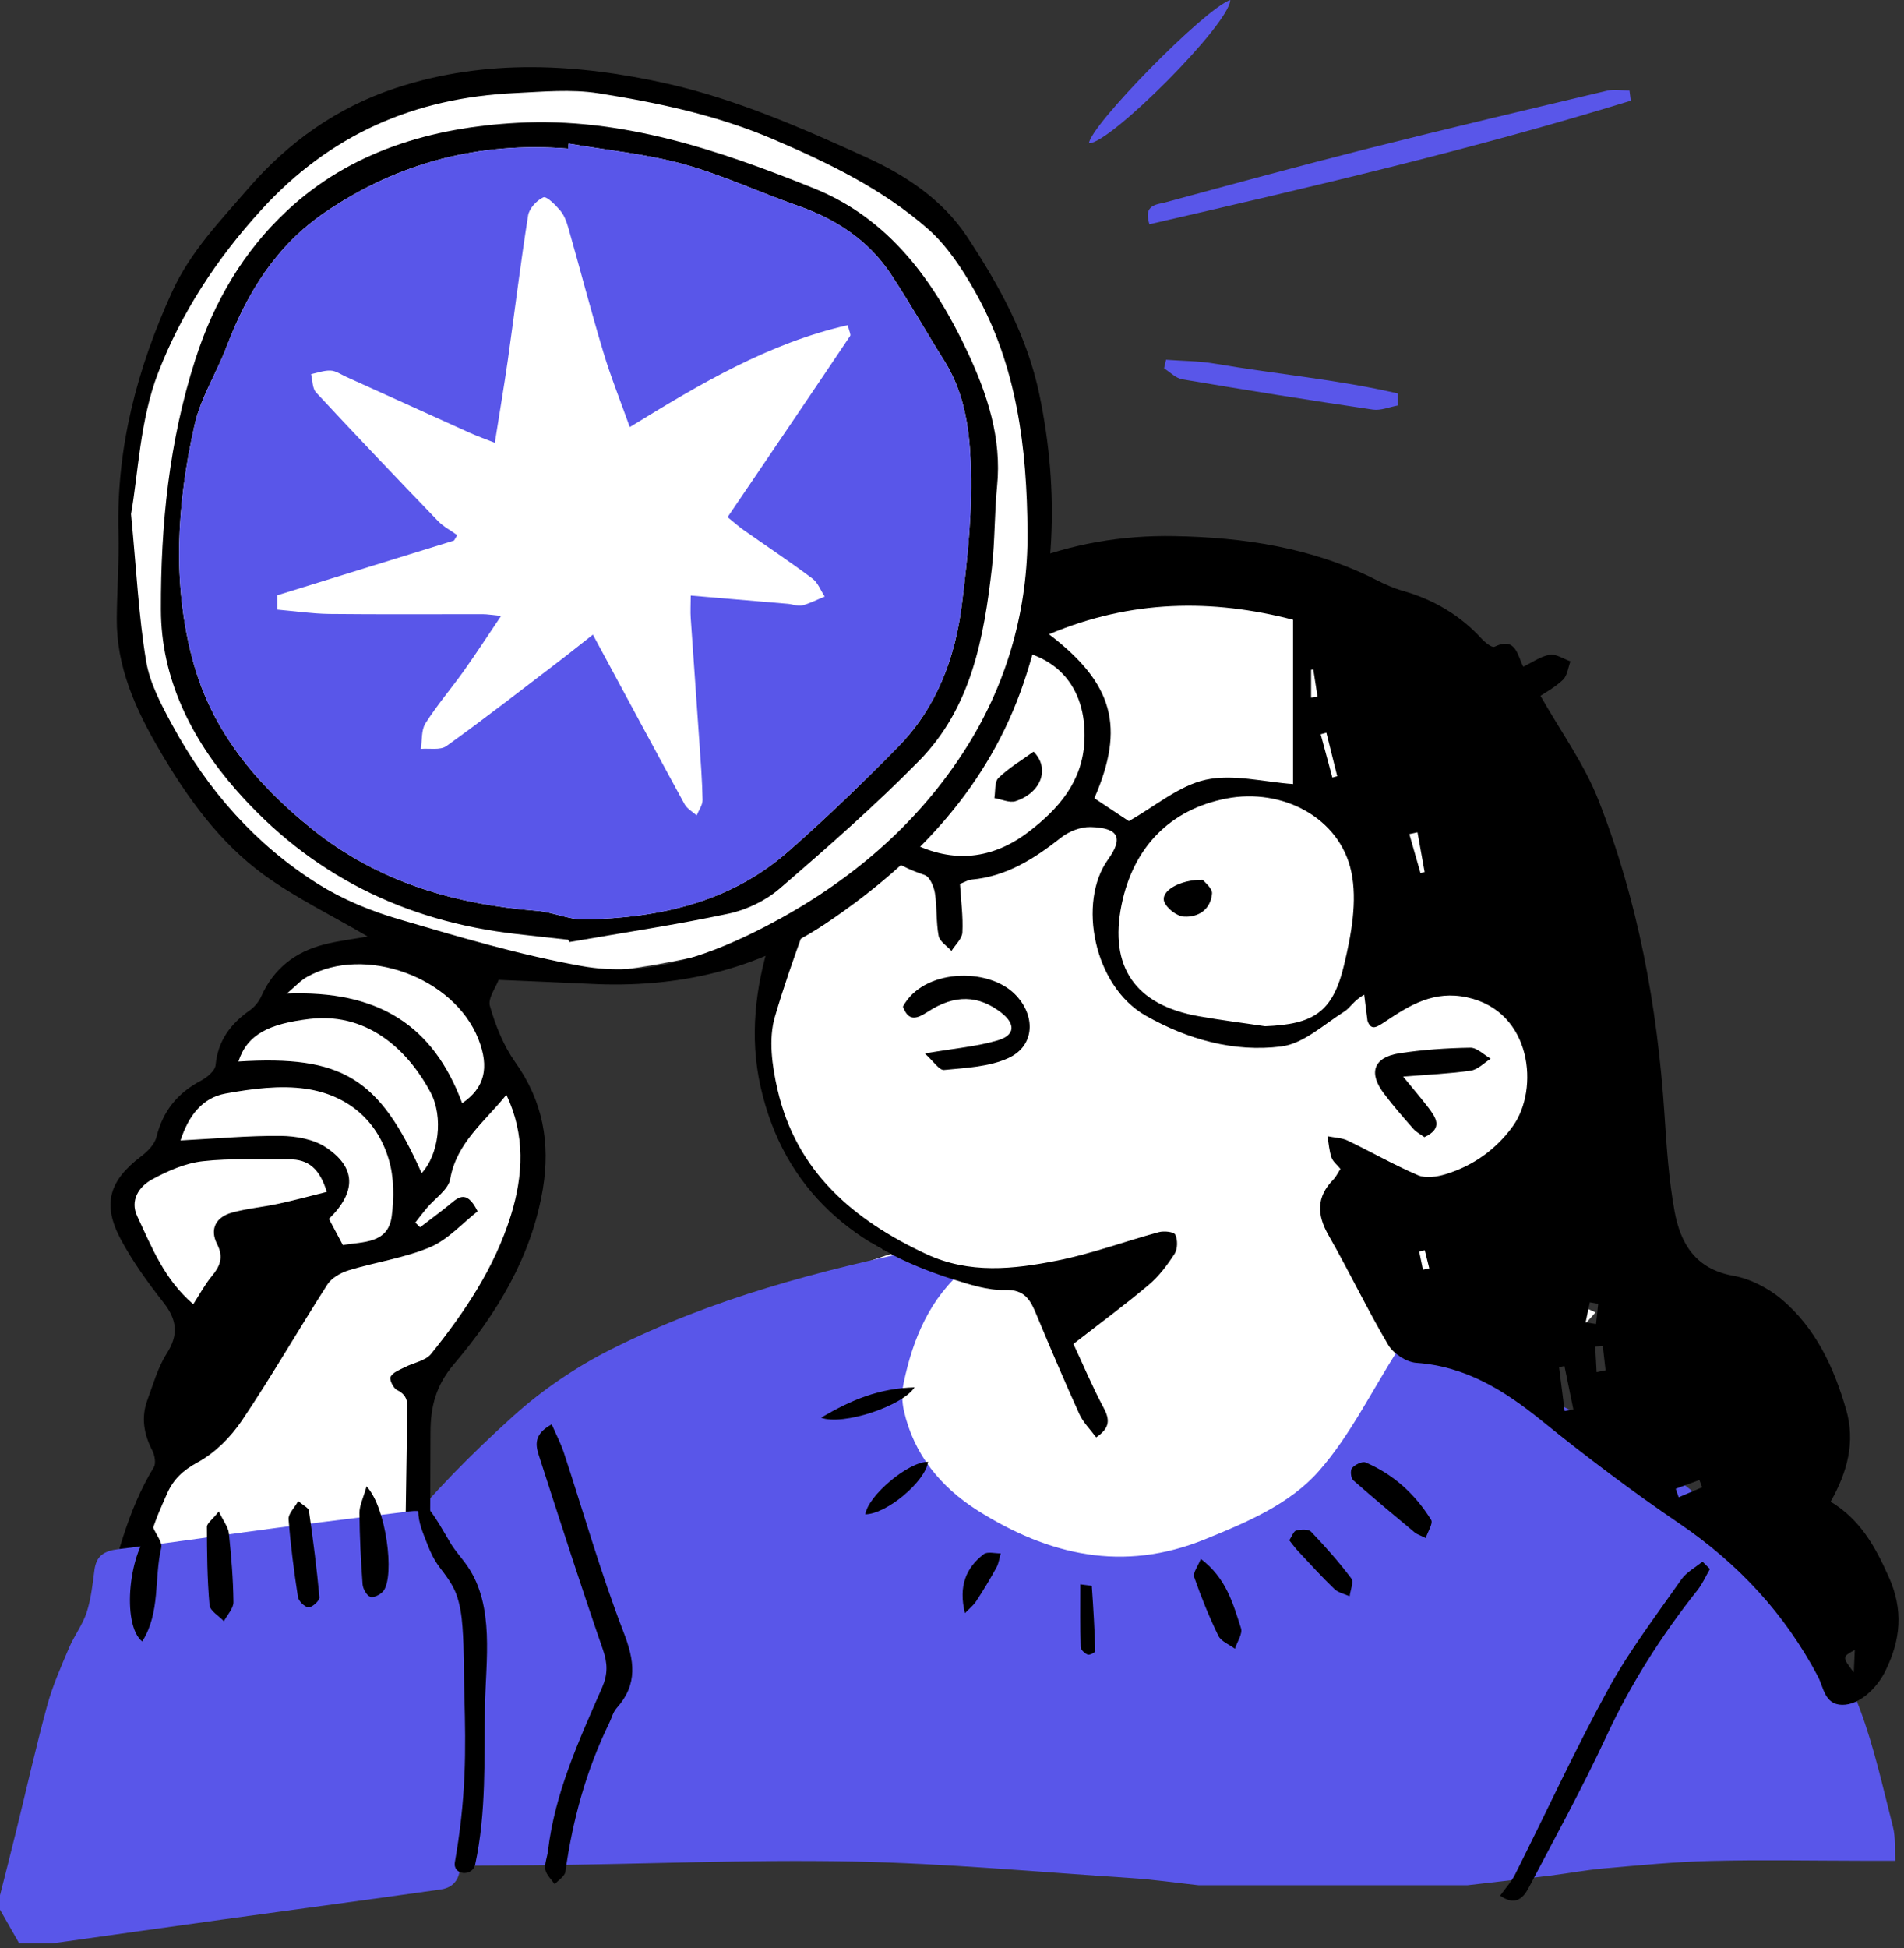
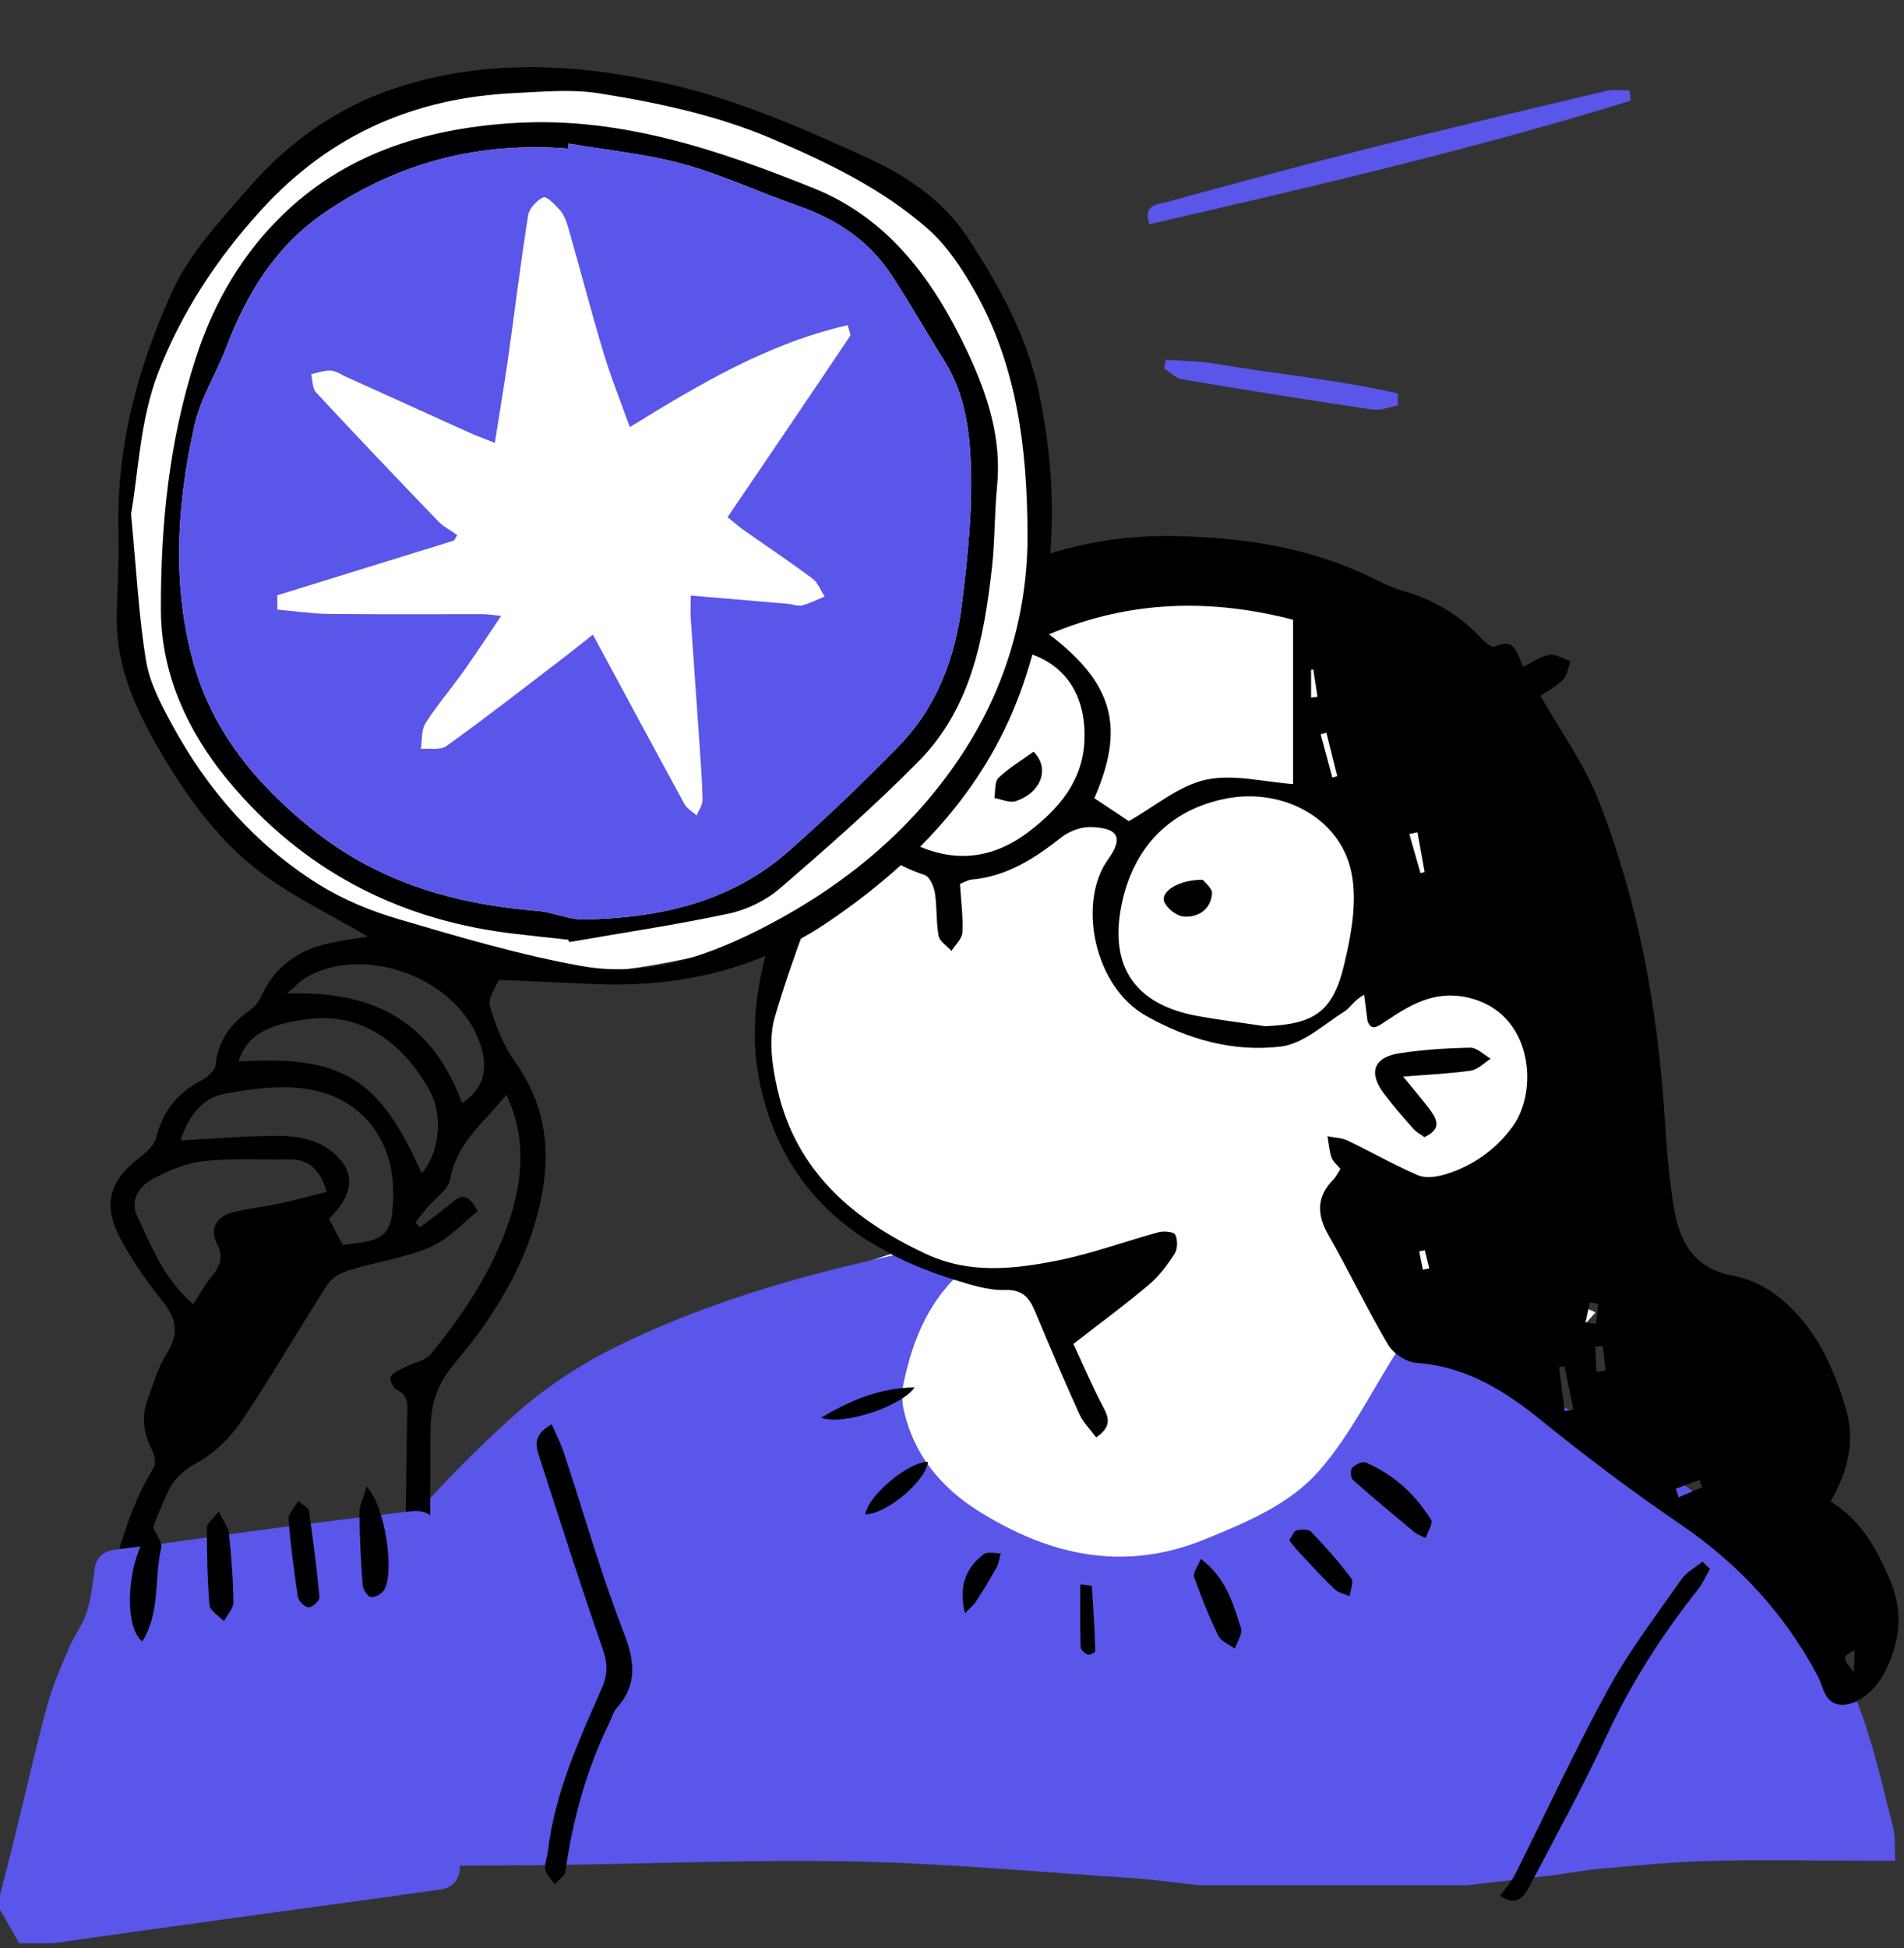
<svg xmlns="http://www.w3.org/2000/svg" width="307" height="314" viewBox="0 0 307 314" fill="none">
  <rect x="0" y="0" width="307" height="314" fill="#333333" stroke="none" />
  <path d="M160.254 197.068C149.333 202.136 112.129 204.12 126.614 232.282C141.077 260.443 194.281 281.563 195.853 280C197.411 278.443 257.265 211.547 257.265 211.547L193.504 182.214L160.254 197.068Z" fill="white" />
  <path d="M236.614 303.88C241.042 303.36 245.495 302.87 249.922 302.333C252.838 301.974 255.734 301.417 258.651 301.162C264.385 300.667 270.104 300.094 275.854 299.964C283.974 299.761 292.094 299.922 300.213 299.932C301.745 299.932 303.281 299.932 305.588 299.932C305.479 298.042 305.651 296.188 305.224 294.495C303.599 288.146 302.198 281.693 299.922 275.589C296.505 266.401 291.812 257.974 284.651 250.88C270.812 237.136 255.052 226.615 236.693 219.932C233.771 218.88 231.187 216.87 227.812 214.948C227.437 215.349 226.255 216.307 225.463 217.521C221.224 224.068 217.771 231.307 212.677 237.094C207.974 242.453 201.052 245.375 194.292 248.12C181.094 253.495 169.041 250.693 157.599 243.453C151.666 239.693 147.344 234.443 145.745 227.401C145.411 225.964 145.401 224.333 145.708 222.896C147.213 215.735 149.932 209.188 155.797 204.349C154.922 201.146 152.708 200.537 149.88 201.11C132.213 204.719 114.812 209.323 98.625 217.453C92.932 220.307 87.453 224.016 82.734 228.281C69.359 240.349 57.479 253.75 50 270.427C47.161 276.75 44.838 283.297 42.281 289.75C42.041 290.349 41.864 290.974 41.557 291.537C39.12 296.042 40.187 298.547 45.224 299.906C46.588 300.266 47.984 300.667 49.375 300.667C61.745 300.719 74.13 300.787 86.505 300.656C103.495 300.495 120.495 299.719 137.479 300.052C152.521 300.349 167.547 301.761 182.573 302.735C186.146 302.974 189.693 303.495 193.255 303.88C207.708 303.88 222.161 303.88 236.614 303.88Z" fill="#5956E9" />
  <path d="M172.77 204.896C171.197 204.896 144.614 209.203 135.213 195.12C123.958 178.24 119.187 172.828 123.879 159.906C128.572 147 135.614 127.844 135.614 127.844C135.614 127.844 133.265 116.495 139.52 110.63C145.77 104.76 166.906 93.812 166.906 93.812L220.879 98.896C220.879 98.896 253.343 157.964 253.343 159.521C253.343 161.083 254.52 203.333 254.52 203.333L230.265 208.026L172.77 204.896Z" fill="white" />
-   <path d="M229.734 201.537C229.426 201.599 229.129 201.656 228.827 201.719C229.025 202.709 229.223 203.683 229.437 204.667C229.77 204.589 230.119 204.521 230.452 204.443C230.213 203.469 229.973 202.511 229.734 201.537ZM211.4 112.443C211.744 112.401 212.093 112.36 212.437 112.308C212.213 110.854 211.984 109.386 211.76 107.933C211.64 107.933 211.52 107.948 211.4 107.964C211.4 109.453 211.4 110.948 211.4 112.443ZM229.041 140.735C229.265 140.683 229.494 140.63 229.708 140.573C229.317 138.427 228.947 136.297 228.556 134.162C228.119 134.255 227.676 134.349 227.239 134.443C227.838 136.547 228.437 138.641 229.041 140.735ZM299.067 265.948C297.01 267.084 297.01 267.084 298.905 269.589C298.958 268.427 299.01 267.266 299.067 265.948ZM257.692 210.162C257.239 210.084 256.796 210 256.343 209.922C256.119 211 255.89 212.084 255.666 213.146C256.223 213.24 256.786 213.323 257.343 213.417C257.463 212.334 257.572 211.24 257.692 210.162ZM258.437 216.974C258.025 217 257.614 217.026 257.213 217.052C257.28 218.427 257.359 219.802 257.437 221.177C257.921 221.068 258.4 220.974 258.879 220.88C258.734 219.573 258.588 218.266 258.437 216.974ZM274.452 239.735C274.306 239.349 274.161 238.948 274.01 238.563C272.744 239.026 271.463 239.511 270.197 239.974C270.359 240.427 270.504 240.896 270.666 241.349C271.931 240.813 273.197 240.281 274.452 239.735ZM213.864 118.11C213.556 118.188 213.254 118.281 212.947 118.36C213.572 120.683 214.197 123.016 214.827 125.334C215.093 125.255 215.343 125.188 215.614 125.12C215.025 122.787 214.437 120.443 213.864 118.11ZM252.28 227.443C252.744 227.36 253.223 227.281 253.692 227.203C253.213 224.87 252.734 222.537 252.254 220.203C251.958 220.255 251.676 220.308 251.385 220.375C251.676 222.719 251.984 225.084 252.28 227.443ZM147.01 135.854C153.692 139.24 160.077 138.495 165.853 134.084C170.624 130.443 174.546 126.016 174.853 119.453C175.265 110.656 170.213 105.026 161.4 104.521C152.504 104 145.187 107.068 139.999 114.36C138.692 116.214 138.426 118.802 137.676 121.052C138.051 127.974 140.999 132.802 147.01 135.854ZM176.452 128.667C178.53 130.052 180.614 131.443 182.01 132.36C186.306 129.933 190.093 126.641 194.4 125.693C198.838 124.719 203.77 126.052 208.494 126.386C208.494 118.052 208.494 109.36 208.494 99.896C195.494 96.537 182.426 96.63 169.145 102.24C179.572 110.188 181.426 117.24 176.452 128.667ZM216.708 155.573C217.879 150.709 218.89 145.255 217.879 140.511C216.025 131.787 206.744 126.964 197.718 128.719C188.708 130.469 182.734 136.521 180.838 145.854C178.812 155.87 183.051 162.016 193.317 163.813C196.853 164.443 200.411 164.88 203.973 165.417C211.796 165.11 214.89 163.188 216.708 155.573ZM214.692 186.589C214.317 185.495 214.239 184.297 214.041 183.146C215.119 183.375 216.306 183.386 217.28 183.844C221.093 185.667 224.77 187.787 228.65 189.443C229.905 189.974 231.718 189.693 233.119 189.266C237.556 187.906 241.265 185.24 243.947 181.511C248.187 175.615 247.067 163.052 236.588 160.776C231.239 159.599 227.343 162 223.411 164.63C222.025 165.547 221.103 166.229 220.494 164.563C220.317 163.146 220.129 161.75 219.958 160.334C218.265 161.281 217.718 162.453 216.796 163.026C213.478 165.11 210.187 168.229 206.588 168.683C198.958 169.63 191.556 167.573 184.744 163.719C176.343 158.964 173.734 145.417 178.64 138.573C181.197 135.016 180.343 133.443 175.853 133.308C174.265 133.266 172.374 134 171.103 135C166.786 138.401 162.306 141.281 156.65 141.787C156.067 141.844 155.504 142.203 154.786 142.479C154.947 145.177 155.306 147.75 155.171 150.297C155.129 151.323 154.025 152.297 153.411 153.281C152.692 152.479 151.52 151.761 151.343 150.854C150.921 148.589 151.103 146.214 150.744 143.948C150.572 142.88 149.905 141.323 149.103 141.052C144.213 139.427 140.161 136.667 136.77 132.334C136.051 133.615 135.359 134.537 134.984 135.563C131.53 144.974 127.76 154.297 124.947 163.88C123.879 167.479 124.494 171.88 125.374 175.667C128.4 188.844 137.588 196.656 149.333 202.136C156.306 205.386 163.437 204.589 170.494 203.188C176.025 202.094 181.374 200.094 186.838 198.615C187.676 198.386 189.28 198.547 189.504 199.026C189.905 199.854 189.89 201.308 189.4 202.084C188.223 203.896 186.879 205.709 185.239 207.094C181.426 210.308 177.411 213.255 173.077 216.63C174.546 219.761 176.077 223.417 177.931 226.896C178.958 228.813 179.025 230.146 176.744 231.693C175.744 230.349 174.64 229.266 174.041 227.948C171.65 222.683 169.385 217.349 167.161 212.016C166.187 209.656 165.317 207.828 162.041 207.933C159.291 208.016 156.437 207.084 153.744 206.24C137.984 201.297 126.437 192.068 122.624 175.136C120.827 167.12 121.796 159.12 124.171 151.521C126.463 144.188 130.129 137.297 132.984 130.12C133.796 128.084 134.411 125.693 134.213 123.547C133.53 116.281 136.239 110.656 141.947 106.479C144.504 104.615 147.588 103.443 150.385 101.896C151.343 101.36 152.4 100.776 153.051 99.933C156.197 95.88 160.051 92.776 164.827 90.828C172.692 87.641 180.999 86.255 189.359 86.417C200.572 86.615 211.65 88.281 221.879 93.469C223.254 94.162 224.676 94.802 226.161 95.229C231.103 96.63 235.374 99.12 238.864 102.922C239.426 103.537 240.556 104.443 240.958 104.255C244.463 102.573 244.64 105.63 245.614 107.469C247.077 106.761 248.411 105.787 249.864 105.547C250.905 105.375 252.103 106.214 253.223 106.599C252.838 107.615 252.718 108.88 252.025 109.563C250.786 110.761 249.187 111.615 248.385 112.162C251.65 117.906 255.411 123.094 257.692 128.87C264.093 145.11 267.223 162.146 268.374 179.563C268.718 184.828 269.067 190.12 270.01 195.281C270.958 200.443 273.385 204.547 279.426 205.63C282.197 206.12 285.103 207.615 287.291 209.453C292.76 214.084 295.692 220.401 297.666 227.203C299.187 232.469 297.864 237.281 295.171 242.052C299.973 244.948 302.385 249.349 304.53 254.162C306.921 259.469 306.494 264.255 304.01 269.323C302.676 272.042 299.853 274.854 297.01 274.802C294.187 274.75 294.041 271.974 293.119 270.229C287.77 260.094 280.28 252.052 270.812 245.599C263.161 240.401 255.744 234.802 248.546 228.974C242.546 224.12 236.343 220.24 228.374 219.683C226.77 219.573 224.676 218.203 223.838 216.787C220.437 211.042 217.572 204.99 214.254 199.188C212.306 195.828 212.223 192.933 215.01 190.11C215.437 189.667 215.708 189.068 216.129 188.417C215.598 187.761 214.931 187.255 214.692 186.589Z" fill="black" />
-   <path d="M149.119 169.812C150.494 171.042 151.437 172.547 152.223 172.469C155.744 172.12 159.52 171.974 162.624 170.536C166.921 168.547 167.025 163.614 163.624 160.239C159.187 155.828 148.786 156.213 145.588 162.265C146.494 164.64 147.718 164.307 149.624 163.068C153.984 160.239 157.796 160.417 161.437 163.229C163.744 165.015 163.708 166.844 160.921 167.682C157.546 168.693 153.947 168.974 149.119 169.812Z" fill="black" />
+   <path d="M229.734 201.537C229.426 201.599 229.129 201.656 228.827 201.719C229.025 202.709 229.223 203.683 229.437 204.667C229.77 204.589 230.119 204.521 230.452 204.443C230.213 203.469 229.973 202.511 229.734 201.537ZM211.4 112.443C211.744 112.401 212.093 112.36 212.437 112.308C212.213 110.854 211.984 109.386 211.76 107.933C211.64 107.933 211.52 107.948 211.4 107.964C211.4 109.453 211.4 110.948 211.4 112.443ZM229.041 140.735C229.265 140.683 229.494 140.63 229.708 140.573C229.317 138.427 228.947 136.297 228.556 134.162C228.119 134.255 227.676 134.349 227.239 134.443C227.838 136.547 228.437 138.641 229.041 140.735ZM299.067 265.948C297.01 267.084 297.01 267.084 298.905 269.589C298.958 268.427 299.01 267.266 299.067 265.948ZM257.692 210.162C257.239 210.084 256.796 210 256.343 209.922C256.119 211 255.89 212.084 255.666 213.146C256.223 213.24 256.786 213.323 257.343 213.417C257.463 212.334 257.572 211.24 257.692 210.162ZM258.437 216.974C258.025 217 257.614 217.026 257.213 217.052C257.28 218.427 257.359 219.802 257.437 221.177C257.921 221.068 258.4 220.974 258.879 220.88C258.734 219.573 258.588 218.266 258.437 216.974ZM274.452 239.735C274.306 239.349 274.161 238.948 274.01 238.563C272.744 239.026 271.463 239.511 270.197 239.974C270.359 240.427 270.504 240.896 270.666 241.349C271.931 240.813 273.197 240.281 274.452 239.735ZM213.864 118.11C213.556 118.188 213.254 118.281 212.947 118.36C213.572 120.683 214.197 123.016 214.827 125.334C215.093 125.255 215.343 125.188 215.614 125.12C215.025 122.787 214.437 120.443 213.864 118.11ZM252.28 227.443C252.744 227.36 253.223 227.281 253.692 227.203C253.213 224.87 252.734 222.537 252.254 220.203C251.958 220.255 251.676 220.308 251.385 220.375C251.676 222.719 251.984 225.084 252.28 227.443ZM147.01 135.854C153.692 139.24 160.077 138.495 165.853 134.084C170.624 130.443 174.546 126.016 174.853 119.453C175.265 110.656 170.213 105.026 161.4 104.521C152.504 104 145.187 107.068 139.999 114.36C138.692 116.214 138.426 118.802 137.676 121.052C138.051 127.974 140.999 132.802 147.01 135.854ZM176.452 128.667C178.53 130.052 180.614 131.443 182.01 132.36C186.306 129.933 190.093 126.641 194.4 125.693C198.838 124.719 203.77 126.052 208.494 126.386C208.494 118.052 208.494 109.36 208.494 99.896C195.494 96.537 182.426 96.63 169.145 102.24C179.572 110.188 181.426 117.24 176.452 128.667ZM216.708 155.573C217.879 150.709 218.89 145.255 217.879 140.511C216.025 131.787 206.744 126.964 197.718 128.719C188.708 130.469 182.734 136.521 180.838 145.854C178.812 155.87 183.051 162.016 193.317 163.813C196.853 164.443 200.411 164.88 203.973 165.417C211.796 165.11 214.89 163.188 216.708 155.573ZM214.692 186.589C214.317 185.495 214.239 184.297 214.041 183.146C215.119 183.375 216.306 183.386 217.28 183.844C221.093 185.667 224.77 187.787 228.65 189.443C229.905 189.974 231.718 189.693 233.119 189.266C237.556 187.906 241.265 185.24 243.947 181.511C248.187 175.615 247.067 163.052 236.588 160.776C231.239 159.599 227.343 162 223.411 164.63C222.025 165.547 221.103 166.229 220.494 164.563C220.317 163.146 220.129 161.75 219.958 160.334C218.265 161.281 217.718 162.453 216.796 163.026C213.478 165.11 210.187 168.229 206.588 168.683C198.958 169.63 191.556 167.573 184.744 163.719C176.343 158.964 173.734 145.417 178.64 138.573C181.197 135.016 180.343 133.443 175.853 133.308C174.265 133.266 172.374 134 171.103 135C166.786 138.401 162.306 141.281 156.65 141.787C156.067 141.844 155.504 142.203 154.786 142.479C154.947 145.177 155.306 147.75 155.171 150.297C155.129 151.323 154.025 152.297 153.411 153.281C152.692 152.479 151.52 151.761 151.343 150.854C150.921 148.589 151.103 146.214 150.744 143.948C150.572 142.88 149.905 141.323 149.103 141.052C144.213 139.427 140.161 136.667 136.77 132.334C136.051 133.615 135.359 134.537 134.984 135.563C131.53 144.974 127.76 154.297 124.947 163.88C123.879 167.479 124.494 171.88 125.374 175.667C128.4 188.844 137.588 196.656 149.333 202.136C156.306 205.386 163.437 204.589 170.494 203.188C176.025 202.094 181.374 200.094 186.838 198.615C187.676 198.386 189.28 198.547 189.504 199.026C189.905 199.854 189.89 201.308 189.4 202.084C188.223 203.896 186.879 205.709 185.239 207.094C181.426 210.308 177.411 213.255 173.077 216.63C174.546 219.761 176.077 223.417 177.931 226.896C178.958 228.813 179.025 230.146 176.744 231.693C175.744 230.349 174.64 229.266 174.041 227.948C171.65 222.683 169.385 217.349 167.161 212.016C166.187 209.656 165.317 207.828 162.041 207.933C159.291 208.016 156.437 207.084 153.744 206.24C137.984 201.297 126.437 192.068 122.624 175.136C120.827 167.12 121.796 159.12 124.171 151.521C133.796 128.084 134.411 125.693 134.213 123.547C133.53 116.281 136.239 110.656 141.947 106.479C144.504 104.615 147.588 103.443 150.385 101.896C151.343 101.36 152.4 100.776 153.051 99.933C156.197 95.88 160.051 92.776 164.827 90.828C172.692 87.641 180.999 86.255 189.359 86.417C200.572 86.615 211.65 88.281 221.879 93.469C223.254 94.162 224.676 94.802 226.161 95.229C231.103 96.63 235.374 99.12 238.864 102.922C239.426 103.537 240.556 104.443 240.958 104.255C244.463 102.573 244.64 105.63 245.614 107.469C247.077 106.761 248.411 105.787 249.864 105.547C250.905 105.375 252.103 106.214 253.223 106.599C252.838 107.615 252.718 108.88 252.025 109.563C250.786 110.761 249.187 111.615 248.385 112.162C251.65 117.906 255.411 123.094 257.692 128.87C264.093 145.11 267.223 162.146 268.374 179.563C268.718 184.828 269.067 190.12 270.01 195.281C270.958 200.443 273.385 204.547 279.426 205.63C282.197 206.12 285.103 207.615 287.291 209.453C292.76 214.084 295.692 220.401 297.666 227.203C299.187 232.469 297.864 237.281 295.171 242.052C299.973 244.948 302.385 249.349 304.53 254.162C306.921 259.469 306.494 264.255 304.01 269.323C302.676 272.042 299.853 274.854 297.01 274.802C294.187 274.75 294.041 271.974 293.119 270.229C287.77 260.094 280.28 252.052 270.812 245.599C263.161 240.401 255.744 234.802 248.546 228.974C242.546 224.12 236.343 220.24 228.374 219.683C226.77 219.573 224.676 218.203 223.838 216.787C220.437 211.042 217.572 204.99 214.254 199.188C212.306 195.828 212.223 192.933 215.01 190.11C215.437 189.667 215.708 189.068 216.129 188.417C215.598 187.761 214.931 187.255 214.692 186.589Z" fill="black" />
  <path d="M229.666 183.297C232.786 181.854 231.505 180.109 230.213 178.417C229.067 176.922 227.838 175.495 226.239 173.537C230.359 173.203 233.786 173.068 237.161 172.573C238.291 172.401 239.307 171.323 240.359 170.656C239.265 170.026 238.145 168.854 237.051 168.88C233.223 168.948 229.374 169.203 225.598 169.787C221.437 170.453 220.598 172.948 223.187 176.323C224.65 178.266 226.255 180.109 227.864 181.932C228.359 182.495 229.067 182.854 229.666 183.297Z" fill="black" />
  <path d="M193.932 141.813C190.104 141.787 187.13 143.683 187.708 145.308C188.104 146.417 189.744 147.683 190.906 147.75C193.239 147.896 195.223 146.573 195.427 144.026C195.494 143.162 194.213 142.203 193.932 141.813Z" fill="black" />
  <path d="M166.651 121.161C164.771 122.521 162.692 123.76 161 125.385C160.333 126.015 160.521 127.536 160.333 128.64C161.479 128.828 162.786 129.468 163.771 129.135C167.89 127.776 169.343 123.854 166.651 121.161Z" fill="black" />
-   <path d="M17.078 254.573L21 251.052L32.734 216.63C32.734 216.63 24.13 204.896 22.172 201.375C20.213 197.854 17.865 192.375 20.213 190.026C22.557 187.683 26.078 186.511 26.078 186.511C26.078 186.511 26.078 182.599 28.427 179.87C30.771 177.12 35.865 174.386 35.865 174.386C35.865 174.386 35.865 169.693 38.599 166.563C41.333 163.427 42.906 162.657 42.906 162.657C42.906 162.657 42.146 156.36 50.734 153.657C59.307 150.964 70.281 153.266 75.375 159.136C80.453 165 80.453 173.599 80.453 173.599C80.453 173.599 89.838 177.12 86.719 190.427C83.588 203.719 74.198 212.334 71.453 217.417C68.719 222.495 67.547 222.896 67.547 222.896L67.162 251.443L17.078 254.573Z" fill="white" />
  <path d="M70.281 153.656C59.307 150.963 38.984 140.359 31.172 127.052C23.344 113.76 20.614 101.63 20.213 94.974C19.828 88.333 20.614 67.213 25.307 55.468C30 43.734 46.026 23 57.375 17.922C68.719 12.843 97.666 8.536 122.307 19.093C146.958 29.656 157.906 37.87 162.984 54.692C168.078 71.51 170.812 96.932 161.812 112.974C152.828 129.015 141.479 147 119.573 152.479C97.666 157.963 89.838 157.177 84.76 156C79.666 154.828 70.281 153.656 70.281 153.656Z" fill="white" />
  <path d="M74.52 177.828C78.13 175.375 78.958 172.109 77.13 167.479C73.198 157.51 58.786 152.255 49.505 157.469C48.463 158.052 47.625 159 46.239 160.161C61.01 159.589 69.854 165.266 74.52 177.828ZM67.984 189.094C70.692 186.229 71.573 180.094 69.401 176.042C66.343 170.307 60.026 163.052 49.932 164.24C43.411 165.016 39.88 166.693 38.437 171.109C55.172 170.068 61.145 173.75 67.984 189.094ZM55.281 200.693C58.557 200.12 62.573 200.51 63.161 196.052C63.547 193.068 63.547 189.776 62.692 186.922C60.786 180.417 55.864 176.479 49.359 175.51C45.145 174.896 40.625 175.495 36.375 176.266C32.614 176.948 30.401 179.854 29.104 183.828C34.786 183.536 40.026 183.042 45.265 183.094C47.708 183.12 50.52 183.615 52.495 184.906C57.437 188.161 57.505 192.083 53.041 196.479C53.854 198 54.573 199.349 55.281 200.693ZM34.104 205.76C35.463 204.146 36.104 202.682 35.01 200.547C33.76 198.094 34.838 196.187 37.375 195.469C39.828 194.786 42.411 194.573 44.922 194.026C47.453 193.479 49.958 192.802 52.692 192.12C51.547 188.385 49.718 186.828 46.573 186.88C41.948 186.964 37.281 186.656 32.708 187.177C29.864 187.495 27.01 188.75 24.479 190.135C22.401 191.281 20.932 193.479 22.119 196.026C24.453 201 26.479 206.229 31.161 210.229C32.255 208.536 33.052 207.042 34.104 205.76ZM23.557 106.547C24.145 110.12 26 113.599 27.77 116.854C33.453 127.349 41.187 136.146 51.307 142.51C55.291 145 59.828 146.87 64.359 148.187C74.078 151.042 83.854 153.948 93.812 155.719C103.718 157.495 113.119 154.51 122.078 150.026C136.119 142.99 147.932 133.229 156.161 119.948C162.494 109.682 165.771 98.052 165.677 85.76C165.588 72.229 163.984 58.964 157.187 46.948C155.13 43.323 152.708 39.615 149.614 36.896C142.307 30.479 133.599 26.266 124.666 22.443C115.599 18.562 106.067 16.547 96.453 15.026C92.078 14.349 87.495 14.786 83.01 15C66.864 15.76 53.224 21.641 42.12 33.844C34.948 41.693 29.224 50.453 25.505 60.083C22.557 67.693 22.291 76.349 21.13 82.87C22.01 92 22.359 99.349 23.557 106.547ZM69.375 201.026C65.213 202.786 60.588 203.427 56.224 204.76C54.958 205.146 53.479 205.974 52.797 207.042C48.13 214.297 43.838 221.802 39.026 228.948C37.213 231.641 34.651 234.214 31.838 235.734C29.479 237.016 27.948 238.479 26.948 240.734C26.01 242.854 25.041 244.974 24.411 247.187C20.77 259.922 17.359 272.719 13.599 285.417C11.854 291.307 11.01 297.708 5.854 302.24C5.666 301.187 5.708 300.161 5.958 299.187C9.494 285.896 13.052 272.615 16.625 259.323C18.718 251.51 20.479 243.573 24.797 236.521C25.172 235.896 24.958 234.599 24.573 233.844C23.198 231.187 22.718 228.495 23.77 225.656C24.708 223.135 25.437 220.453 26.854 218.229C28.812 215.177 28.573 212.776 26.385 209.99C23.854 206.76 21.411 203.385 19.479 199.786C16.437 194.094 17.588 190.323 22.744 186.401C23.786 185.615 24.932 184.469 25.224 183.281C26.265 179.094 28.614 176.187 32.385 174.203C33.375 173.682 34.666 172.615 34.76 171.693C35.145 167.734 37.172 165.026 40.291 162.844C41.067 162.297 41.76 161.427 42.145 160.562C44.145 156.12 47.588 153.453 52.198 152.255C54.453 151.667 56.797 151.401 59.307 150.964C53.52 147.573 47.692 144.75 42.547 141.016C35.375 135.786 30.213 128.599 25.76 120.99C21.906 114.417 18.76 107.562 18.828 99.693C18.864 95.083 19.224 90.453 19.104 85.844C18.744 72.161 22.104 59.417 27.744 47.042C30.718 40.521 35.573 35.547 40.078 30.323C46.479 22.932 54.307 17.333 63.77 14.203C78.333 9.385 93.213 10.255 107.625 13.495C118.666 15.974 129.343 20.656 139.718 25.375C145.932 28.203 151.958 32.146 155.932 38.161C161.119 46.026 165.625 54.177 167.588 63.589C170.88 79.349 170.198 94.906 165.052 110.068C159.463 126.562 148.104 138.641 133.89 148.359C122.119 156.443 109.13 159.307 95.12 158.589C90.291 158.349 85.479 158.177 80.401 157.948C79.958 159.161 78.625 160.922 79 162.187C79.906 165.333 81.187 168.547 83.067 171.203C87.557 177.479 88.76 184.297 87.52 191.708C85.677 202.615 80.104 211.76 73.145 219.948C70.255 223.375 69.427 226.776 69.411 230.812C69.333 252.708 69.255 274.615 69.171 296.521C69.161 297.667 69.291 298.932 68.854 299.932C68.463 300.812 67.375 301.401 66.599 302.12C65.864 301.187 64.52 300.24 64.52 299.307C64.52 291.109 64.796 282.922 64.932 274.734C65.198 259.266 65.411 243.802 65.651 228.333C65.677 226.693 66.078 225.026 64.026 224.068C63.427 223.786 62.734 222.349 62.974 221.922C63.359 221.203 64.427 220.812 65.265 220.385C66.677 219.656 68.588 219.359 69.495 218.255C74.932 211.51 79.745 204.333 82.359 195.964C84.385 189.443 84.708 182.932 81.651 176.469C78.145 180.844 73.625 184.161 72.588 190.052C72.281 191.786 70.093 193.187 68.786 194.76C68.161 195.51 67.557 196.297 66.958 197.068C67.213 197.323 67.463 197.573 67.734 197.828C69.213 196.693 70.708 195.589 72.161 194.427C73.666 193.24 75.104 191.401 77.01 195.255C74.573 197.161 72.265 199.786 69.375 201.026Z" fill="black" />
  <path d="M185.333 36.146C211.385 30.146 237.401 24.109 262.947 16.229C262.88 15.682 262.796 15.135 262.734 14.588C261.531 14.588 260.265 14.349 259.13 14.614C246.281 17.666 233.427 20.708 220.614 23.932C209.692 26.693 198.812 29.656 187.932 32.614C186.557 32.989 184.281 32.948 185.333 36.146Z" fill="#5956E9" />
  <path d="M225.385 63.427C215.677 61.177 205.692 60.297 195.864 58.614C193.291 58.177 190.625 58.187 188.01 57.989C187.906 58.453 187.797 58.906 187.692 59.375C188.666 59.989 189.588 60.974 190.64 61.145C200.864 62.88 211.104 64.51 221.359 66.026C222.651 66.213 224.052 65.599 225.401 65.359C225.385 64.718 225.385 64.083 225.385 63.427Z" fill="#5956E9" />
-   <path d="M198.359 0C194.093 1.521 175.76 20.281 175.588 23.094C178.947 23.203 198.343 3.802 198.359 0Z" fill="#5956E9" />
  <path d="M155.104 97.307C154.025 106.094 151.01 114.094 144.718 120.479C139.041 126.255 133.197 131.896 127.103 137.239C117.744 145.469 106.281 147.974 94.197 148.213C91.692 148.255 89.197 147.026 86.666 146.828C73.343 145.76 61.051 142.229 50.359 133.666C41.343 126.443 34.239 117.88 31.171 106.75C27.692 94.146 28.52 81.229 31.359 68.562C32.333 64.161 34.921 60.135 36.546 55.854C39.853 47.161 44.531 39.588 52.426 34.213C64.307 26.135 77.343 22.828 91.598 23.948C91.624 23.682 91.65 23.416 91.692 23.146C97.853 24.203 104.13 24.802 110.145 26.442C116.426 28.177 122.411 30.989 128.588 33.146C134.734 35.281 139.947 38.666 143.572 44.093C146.624 48.666 149.317 53.495 152.255 58.146C155.359 63.109 156.255 68.562 156.505 74.297C156.854 82.026 156.051 89.656 155.104 97.307ZM156.01 56.75C150.624 45.307 143.4 35.255 131.213 30.349C115.921 24.187 100.239 18.88 83.411 19.802C69.598 20.547 56.531 24.359 46.255 33.989C39.317 40.468 34.52 48.521 31.494 57.948C27.239 71.187 25.906 84.682 25.947 98.265C25.958 109.229 30.76 119 38.025 127.281C49.999 140.974 65.213 148.51 83.213 150.547C86.01 150.87 88.812 151.177 91.614 151.479C91.676 151.599 91.734 151.734 91.786 151.854C100.374 150.359 108.984 149.083 117.505 147.265C120.426 146.64 123.478 145.161 125.734 143.213C133.426 136.588 141.093 129.854 148.197 122.63C156.614 114.083 158.666 102.786 159.947 91.416C160.426 87.083 160.343 82.692 160.77 78.349C161.531 70.599 159.197 63.547 156.01 56.75Z" fill="black" />
  <path d="M155.104 97.307C154.026 106.093 151.01 114.093 144.718 120.479C139.041 126.255 133.197 131.896 127.104 137.239C117.744 145.468 106.281 147.974 94.198 148.213C91.692 148.255 89.198 147.026 86.666 146.828C73.343 145.76 61.052 142.229 50.359 133.666C41.343 126.442 34.239 117.88 31.171 106.75C27.692 94.145 28.52 81.229 31.359 68.562C32.333 64.161 34.921 60.135 36.546 55.854C39.854 47.161 44.531 39.588 52.427 34.213C64.307 26.135 77.343 22.828 91.599 23.948C91.624 23.682 91.651 23.416 91.692 23.145C97.854 24.203 104.13 24.802 110.145 26.442C116.427 28.177 122.411 30.989 128.588 33.145C134.734 35.281 139.947 38.666 143.572 44.093C146.625 48.666 149.317 53.495 152.255 58.145C155.359 63.109 156.255 68.562 156.505 74.297C156.854 82.026 156.052 89.656 155.104 97.307Z" fill="#5956E9" />
  <path d="M137.078 54.146C130.573 63.843 124.01 73.495 117.318 83.359C118.172 84.041 119.01 84.802 119.948 85.469C123.625 88.052 127.375 90.547 130.984 93.255C131.88 93.906 132.318 95.177 132.974 96.161C131.771 96.64 130.599 97.265 129.344 97.588C128.651 97.76 127.828 97.401 127.068 97.333C121.88 96.896 116.677 96.453 111.375 96C111.375 97.427 111.292 98.562 111.375 99.692C111.828 106.359 112.318 113.041 112.771 119.708C112.984 122.786 113.224 125.854 113.281 128.932C113.292 129.776 112.667 130.599 112.333 131.443C111.677 130.854 110.786 130.375 110.385 129.64C105.464 120.64 100.615 111.588 95.599 102.297C93.479 103.963 91.677 105.416 89.838 106.812C83.922 111.333 78.026 115.922 71.974 120.265C70.984 120.974 69.24 120.588 67.854 120.719C68.078 119.333 67.906 117.708 68.588 116.614C70.453 113.682 72.719 111.026 74.745 108.203C76.719 105.416 78.588 102.562 80.797 99.281C79.292 99.135 78.573 99 77.838 99C69.588 98.989 61.333 99.052 53.094 98.963C50.292 98.922 47.505 98.51 44.719 98.265V95.948C54.214 93.015 63.708 90.083 73.198 87.135C73.385 86.854 73.547 86.547 73.719 86.255C72.693 85.51 71.505 84.896 70.625 83.989C64.01 77.12 57.438 70.229 50.958 63.255C50.344 62.588 50.411 61.297 50.161 60.307C51.214 60.093 52.281 59.682 53.318 59.734C54.161 59.776 54.974 60.359 55.797 60.734C62.464 63.75 69.146 66.786 75.828 69.802C77.052 70.349 78.333 70.802 79.787 71.375C80.531 66.614 81.266 62.349 81.88 58.068C82.974 50.297 83.922 42.51 85.146 34.75C85.318 33.614 86.547 32.281 87.615 31.812C88.146 31.599 89.573 33.041 90.344 33.948C90.984 34.708 91.359 35.75 91.641 36.734C93.547 43.401 95.281 50.12 97.281 56.76C98.479 60.75 100.042 64.63 101.547 68.844C113 61.802 123.958 55.307 136.693 52.416C136.932 53.427 137.224 53.948 137.078 54.146Z" fill="white" />
  <path d="M8.505 313.239C17.771 311.932 27.052 310.63 36.318 309.349C47.906 307.75 59.495 306.203 71.068 304.562C73.359 304.229 74.266 302.588 74.172 300.359C74.026 296.776 73.812 293.177 73.708 289.573C73.573 284.948 73.359 280.307 73.479 275.682C73.641 269.333 73.12 263.135 71.505 256.948C70.734 254.015 70.854 250.812 70.693 247.734C70.547 244.692 69.188 243.213 66.052 243.614C58.797 244.521 51.531 245.359 44.292 246.323C35.88 247.427 27.505 248.708 19.094 249.708C16.771 249.989 15.531 250.76 15.224 253.109C14.932 255.385 14.677 257.734 13.974 259.906C13.307 261.922 11.948 263.682 11.12 265.64C9.828 268.692 8.464 271.76 7.599 274.948C5.745 281.76 4.214 288.64 2.521 295.495C1.708 298.844 0.839 302.161 0 305.495C0 306.265 0 307.052 0 307.828C1.026 309.63 2.052 311.427 3.094 313.239C4.891 313.239 6.708 313.239 8.505 313.239Z" fill="#5956E9" />
  <path d="M88.958 229.589C85.666 231.375 86.494 233.375 87.067 235.162C90.385 245.427 93.677 255.693 97.213 265.896C97.984 268.136 98.025 269.854 97.067 272.052C93.359 280.521 89.463 288.974 88.359 298.323C88.239 299.349 87.77 300.401 87.932 301.36C88.093 302.214 88.906 302.933 89.437 303.719C90.041 303.052 91.052 302.443 91.161 301.709C92.333 293.36 94.52 285.334 98.223 277.761C98.624 276.948 98.838 275.99 99.411 275.349C102.906 271.453 102.317 267.657 100.505 262.99C96.853 253.547 94.078 243.75 90.906 234.12C90.411 232.631 89.666 231.229 88.958 229.589Z" fill="black" />
  <path d="M274.505 251.719C273.343 252.682 271.906 253.427 271.078 254.615C267.041 260.401 262.708 266.068 259.333 272.229C253.974 282 249.317 292.146 244.307 302.109C243.718 303.297 242.786 304.307 241.88 305.563C244.281 307.24 245.588 306 246.437 304.375C250.734 296.214 255.172 288.135 259.052 279.786C262.984 271.333 267.922 263.589 273.692 256.323C274.505 255.297 275.041 254.052 275.708 252.906C275.307 252.51 274.906 252.12 274.505 251.719Z" fill="black" />
  <path d="M24.692 246.214C20.744 249.776 19.547 261.87 22.932 264.589C25.906 259.87 24.828 254.401 26 249.495C26.213 248.615 25.213 247.443 24.692 246.214Z" fill="black" />
  <path d="M35.281 243.63C34.214 244.974 33.359 245.547 33.359 246.119C33.375 250.333 33.411 254.547 33.786 258.734C33.865 259.656 35.292 260.453 36.104 261.323C36.641 260.297 37.651 259.265 37.641 258.255C37.599 254.547 37.292 250.843 36.906 247.161C36.797 246.161 36.052 245.239 35.281 243.63Z" fill="black" />
  <path d="M59.104 239.589C58.573 241.479 57.948 242.683 57.958 243.881C57.984 247.709 58.187 251.537 58.463 255.36C58.521 256.11 59.12 257.188 59.719 257.401C60.255 257.599 61.411 257 61.838 256.427C63.666 253.964 62.281 242.964 59.104 239.589Z" fill="black" />
  <path d="M48.093 241.948C47.463 243.068 46.463 244.016 46.531 244.881C46.853 249.084 47.4 253.266 48.041 257.417C48.145 258.094 49.161 259.084 49.77 259.084C50.359 259.094 51.546 258 51.505 257.479C51.078 252.813 50.478 248.162 49.812 243.521C49.744 243.042 48.921 242.683 48.093 241.948Z" fill="black" />
  <path d="M229.879 247.922C230.239 246.844 231.093 245.547 230.76 245C228.197 240.854 224.692 237.656 220.187 235.734C219.65 235.51 218.494 236.083 218.01 236.63C217.692 236.974 217.796 238.255 218.187 238.599C221.452 241.479 224.812 244.266 228.145 247.052C228.437 247.297 228.827 247.401 229.879 247.922Z" fill="black" />
  <path d="M193.614 251.281C193.161 252.453 192.307 253.521 192.546 254.203C193.666 257.427 194.958 260.615 196.453 263.682C196.906 264.589 198.213 265.083 199.119 265.76C199.479 264.641 200.385 263.349 200.093 262.443C198.812 258.495 197.718 254.349 193.614 251.281Z" fill="black" />
  <path d="M207.88 248.281C208.427 248.963 208.864 249.573 209.375 250.109C211.281 252.146 213.161 254.213 215.172 256.146C215.786 256.734 216.786 256.932 217.614 257.307C217.734 256.323 218.307 254.99 217.88 254.417C215.89 251.776 213.692 249.297 211.401 246.906C210.974 246.453 209.771 246.521 209.01 246.708C208.573 246.812 208.317 247.641 207.88 248.281Z" fill="black" />
  <path d="M147.464 223.63C141.719 223.776 137.307 225.64 132.375 228.521C135.922 229.843 145.479 226.656 147.464 223.63Z" fill="black" />
  <path d="M149.64 235.63C146.505 235.588 139.974 241.052 139.521 244.094C142.932 244.068 149.213 238.812 149.64 235.63Z" fill="black" />
  <path d="M174.187 255.375C174.187 258.88 174.145 262.188 174.239 265.479C174.255 265.922 174.89 266.51 175.374 266.708C175.666 266.844 176.598 266.349 176.598 266.161C176.494 262.656 176.291 259.161 176.041 255.667C176.026 255.563 175.13 255.521 174.187 255.375Z" fill="black" />
  <path d="M155.588 260.026C156.198 259.385 156.932 258.812 157.411 258.083C158.573 256.323 159.651 254.51 160.667 252.666C161.042 251.989 161.13 251.145 161.359 250.385C160.427 250.416 159.213 250.052 158.614 250.52C155.797 252.682 154.505 255.63 155.588 260.026Z" fill="black" />
-   <path d="M75.401 252.495C74.531 251.214 73.453 250.083 72.651 248.761C71.495 246.813 70.438 244.87 69.042 243.068C68.599 242.511 67.438 242.708 67.438 243.521C67.438 245.479 68.24 247.177 68.932 248.974C69.438 250.297 70.042 251.521 70.891 252.641C71.932 254.016 72.932 255.297 73.547 256.906C74.188 258.615 74.438 260.443 74.573 262.255C74.854 265.99 74.771 269.761 74.88 273.495C75 277.693 75.068 281.922 74.891 286.12C74.693 290.854 74.162 295.495 73.344 300.162C72.974 302.266 76.172 302.563 76.615 300.537C78.427 292.229 78.052 283.443 78.198 275C78.318 267.682 79.787 258.922 75.401 252.495Z" fill="black" />
</svg>